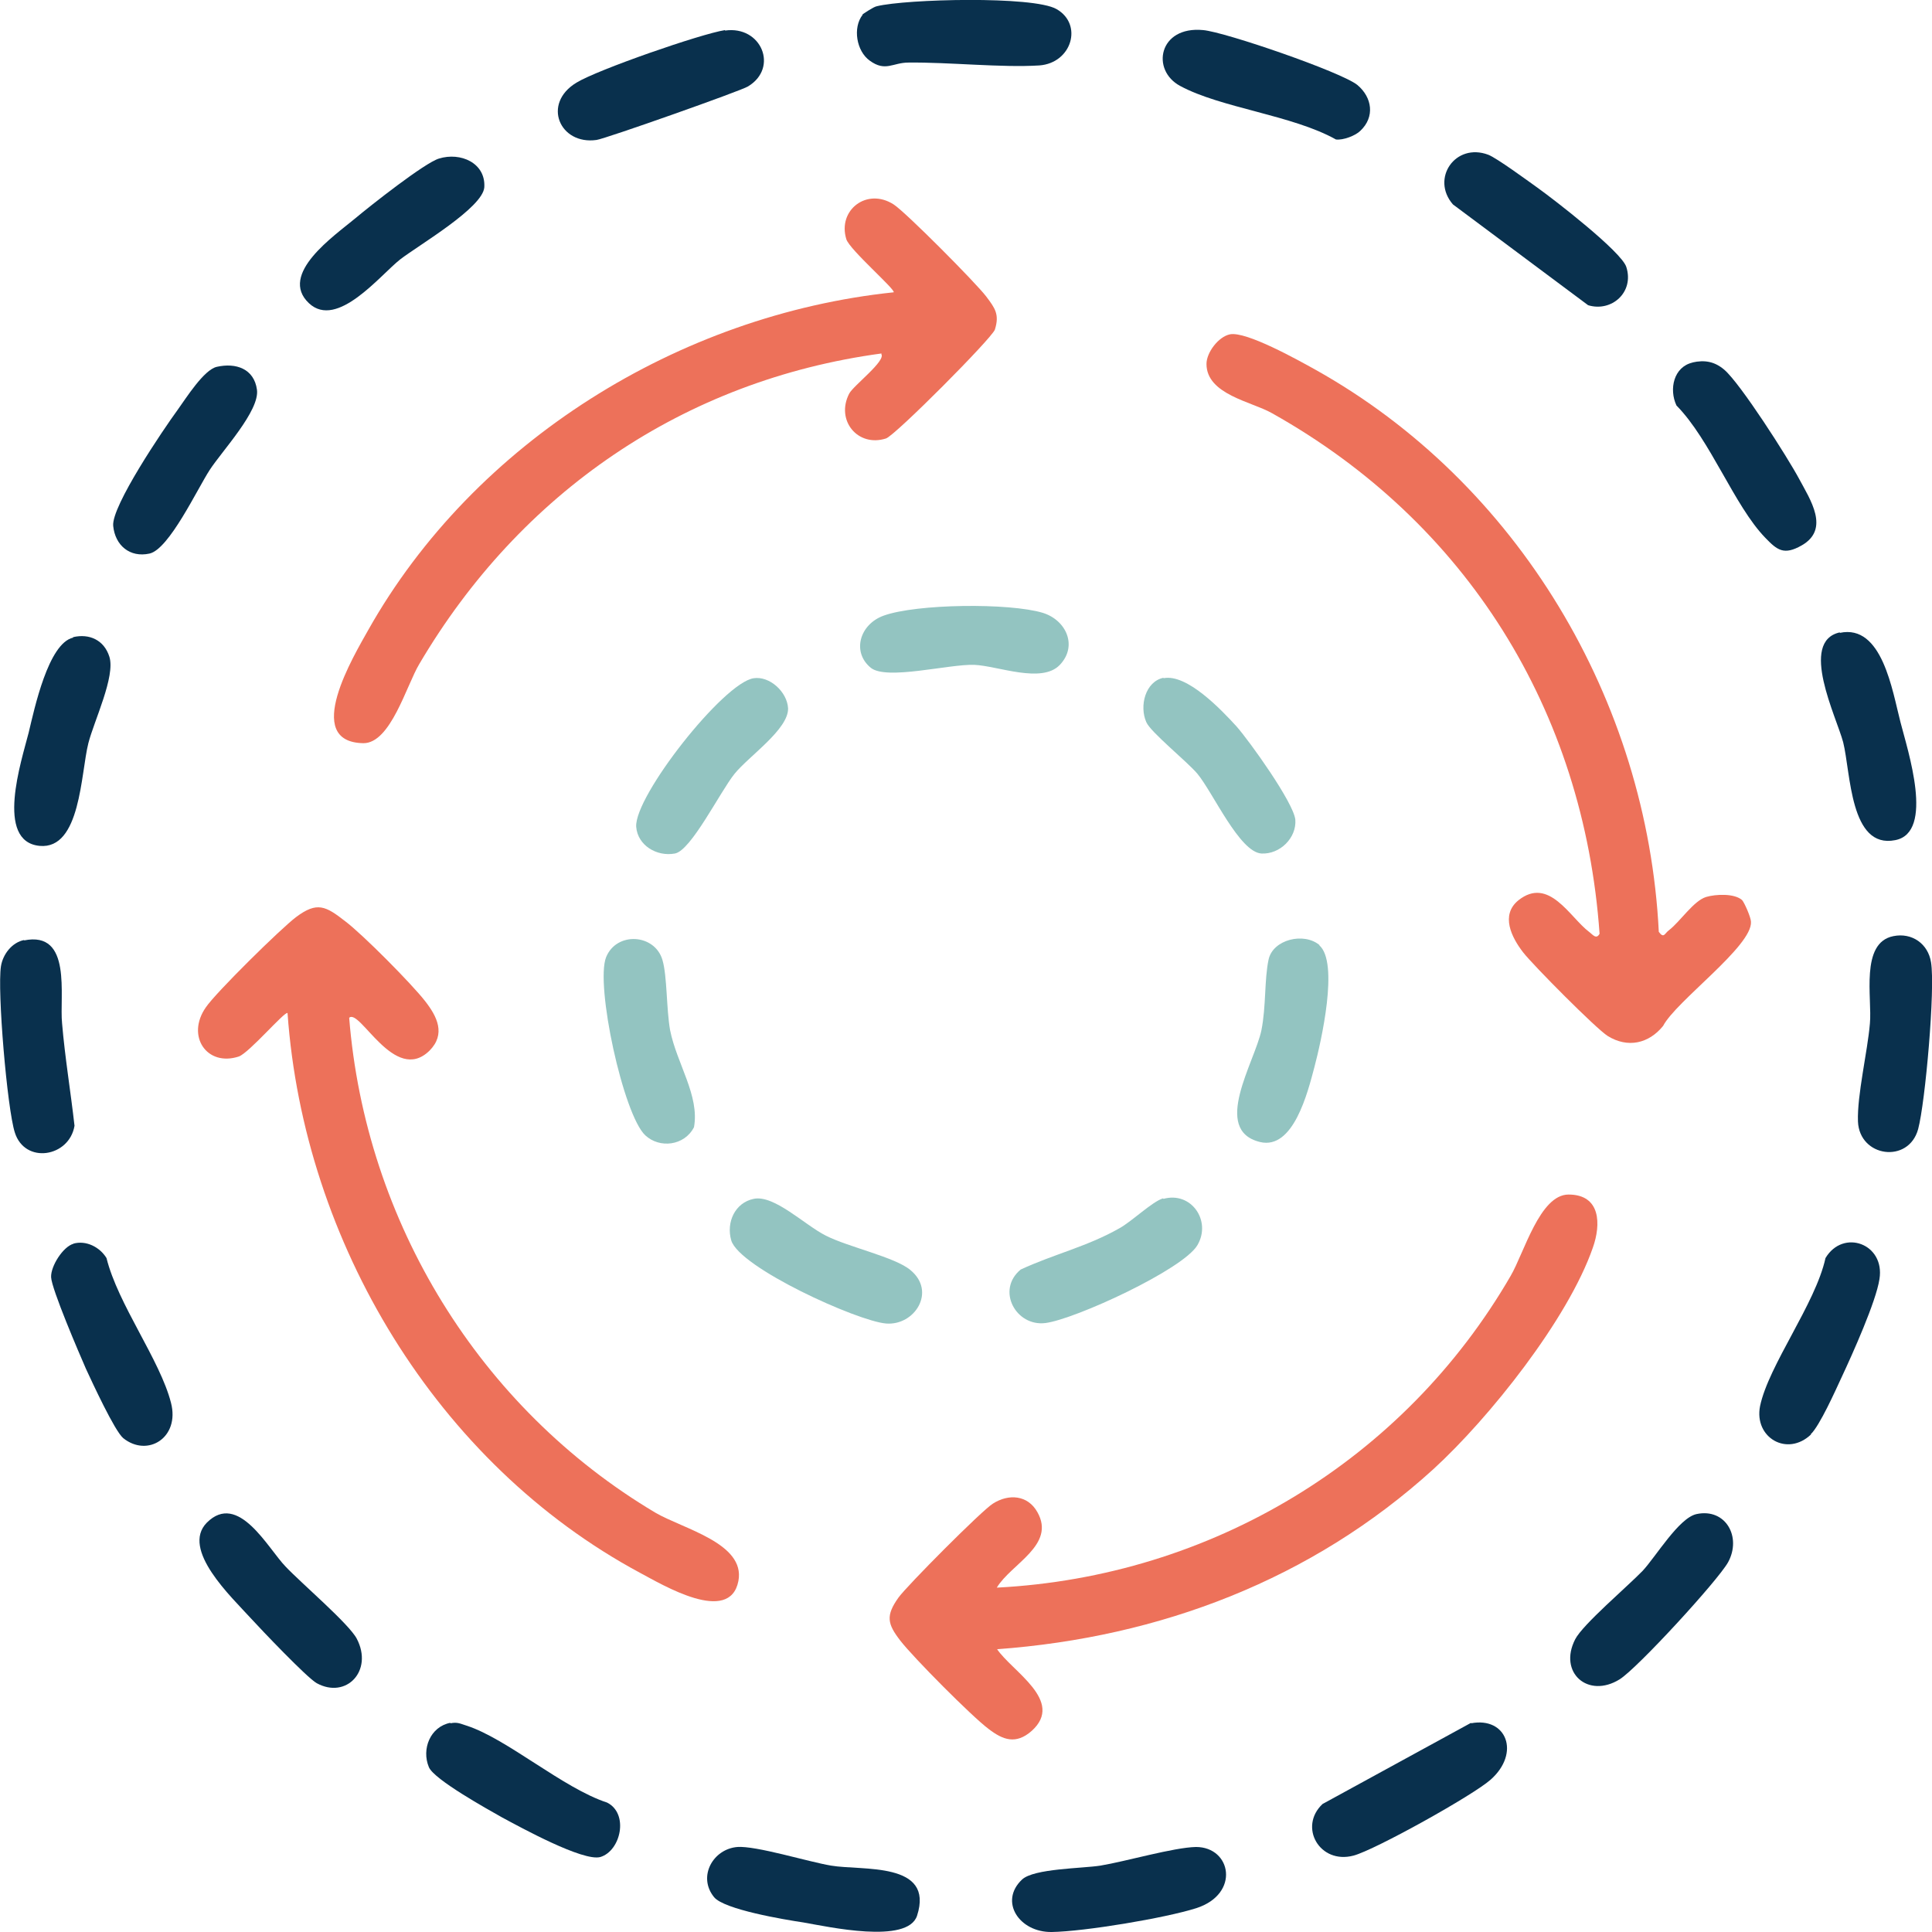
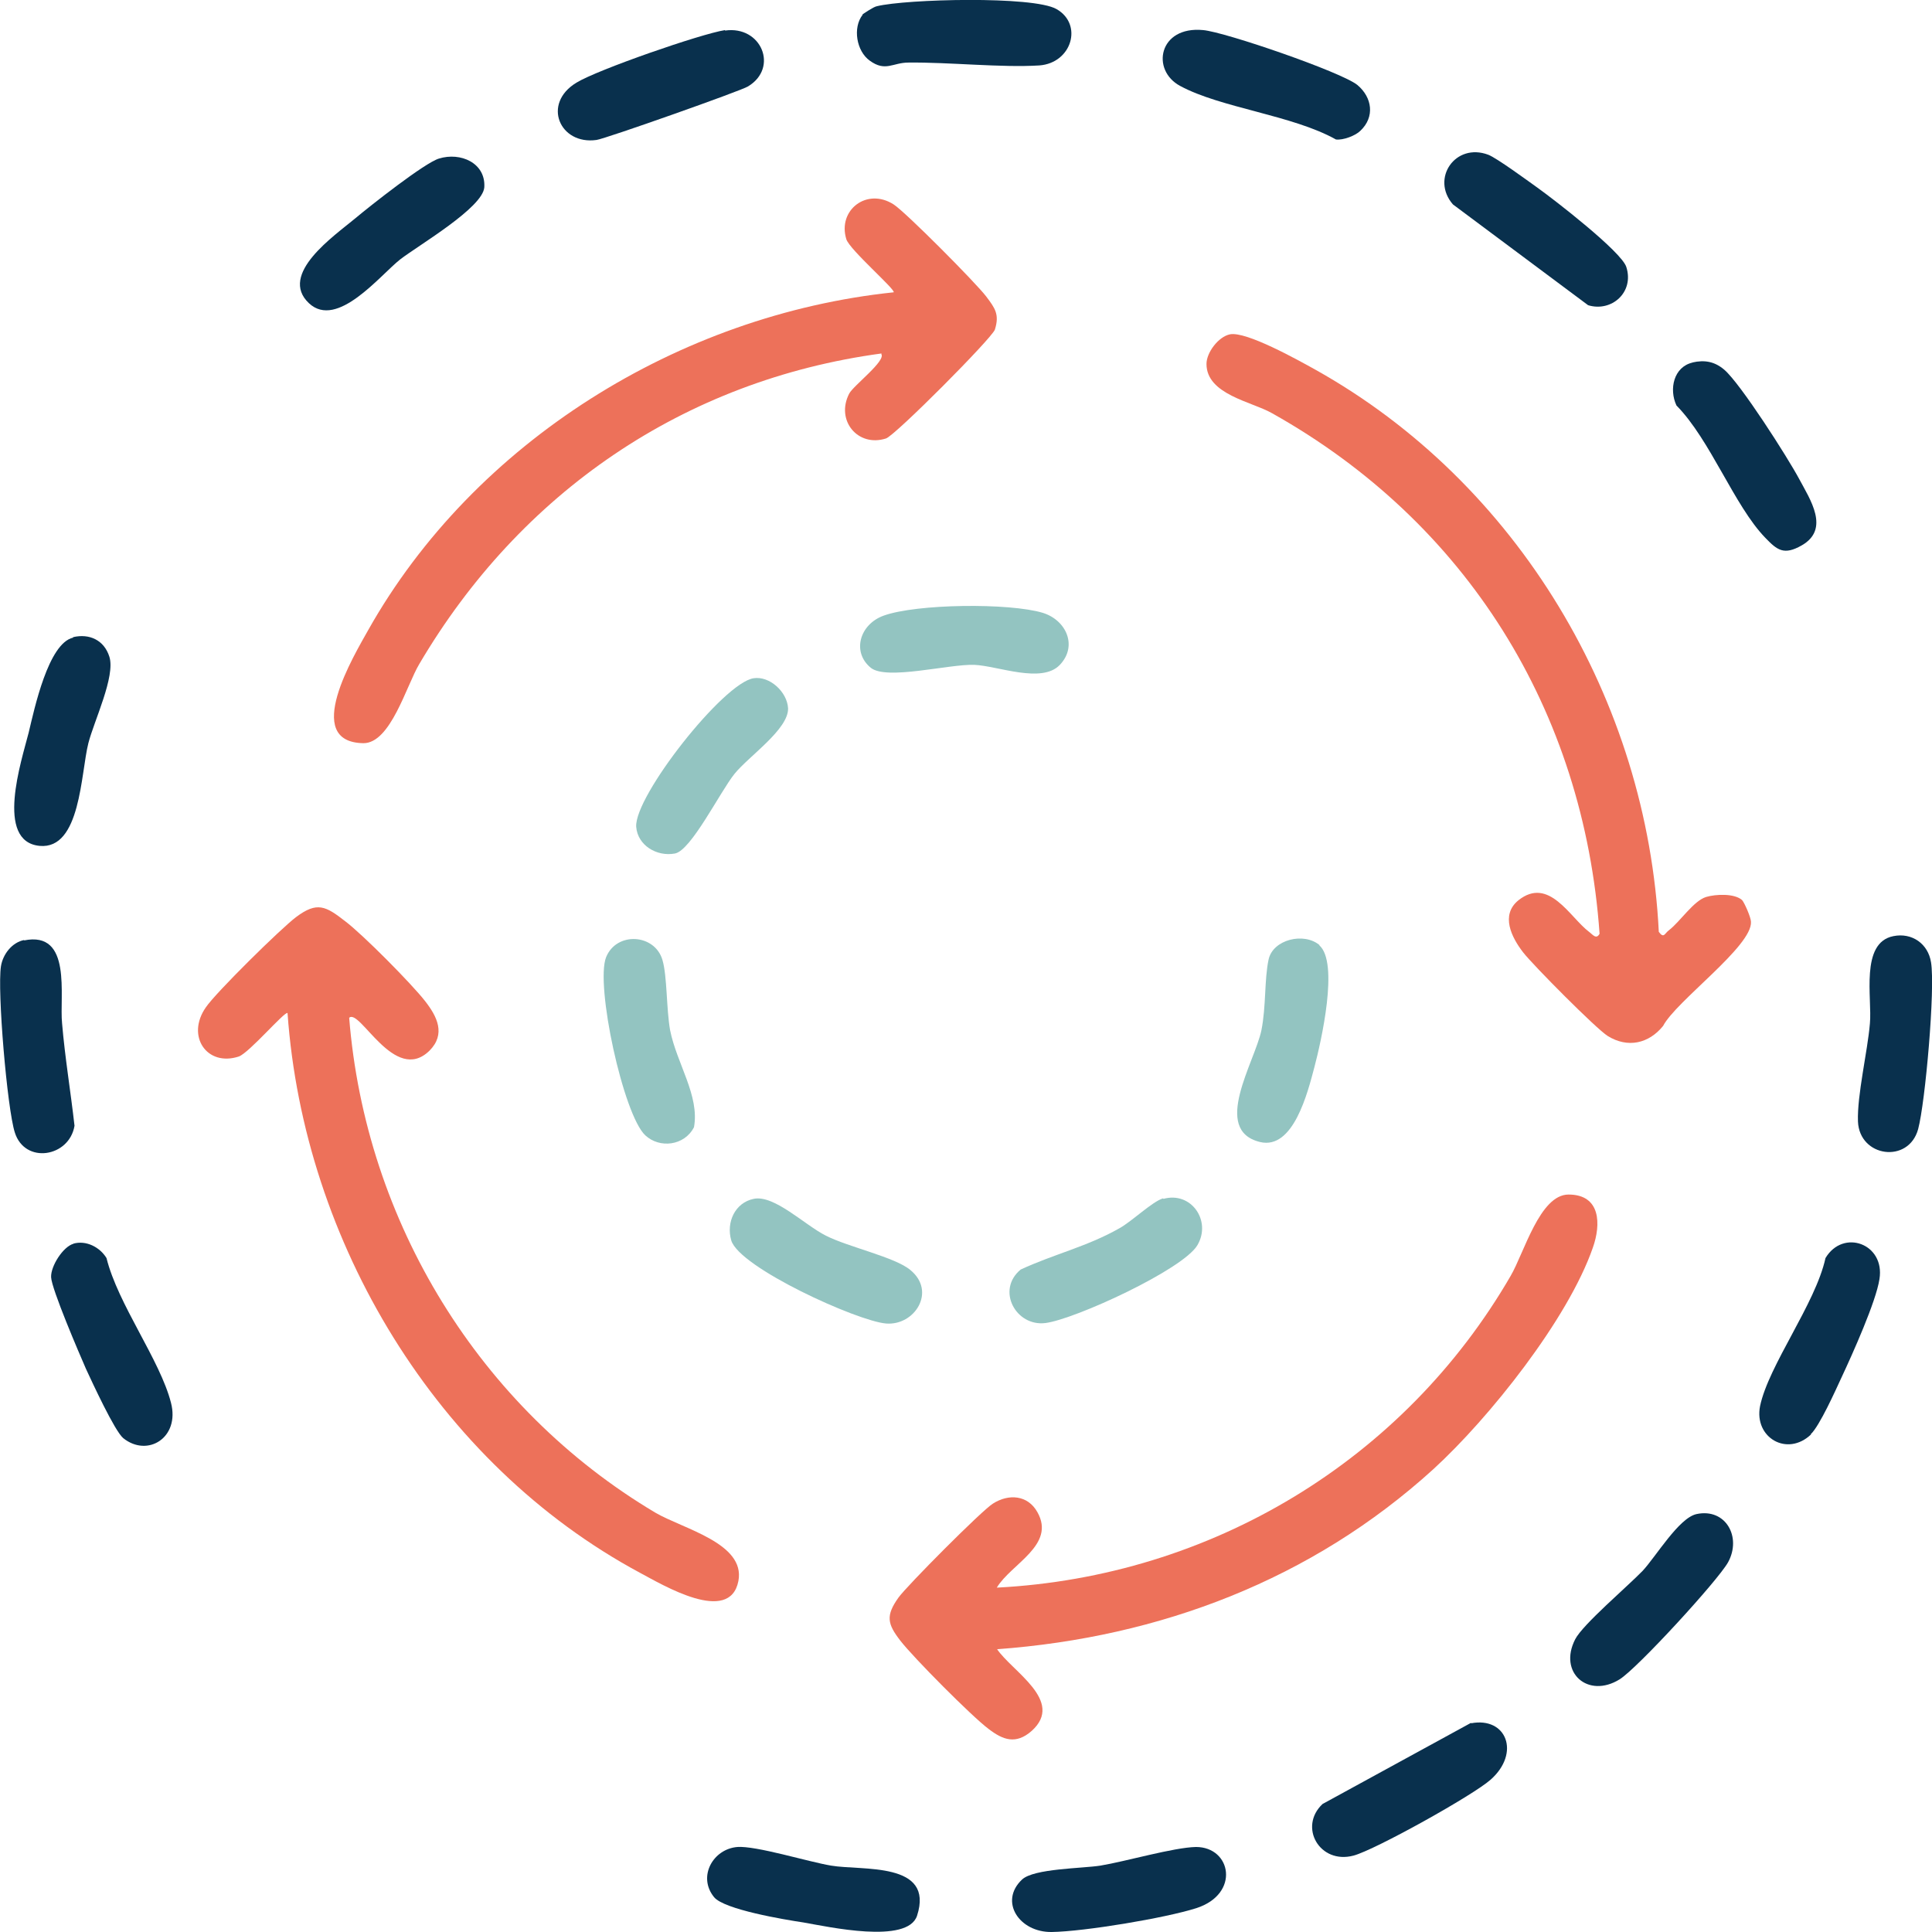
<svg xmlns="http://www.w3.org/2000/svg" id="Layer_1" data-name="Layer 1" viewBox="0 0 40.45 40.45">
  <defs>
    <style>
      .cls-1 {
        fill: #93c4c1;
      }

      .cls-2 {
        fill: #ed715a;
      }

      .cls-3 {
        fill: #09304d;
      }
    </style>
  </defs>
  <path class="cls-2" d="M20.87,34.52c.31.47,1.43,1.09.73,1.72-.33.29-.6.19-.9-.04-.35-.26-1.58-1.5-1.85-1.85s-.31-.52-.04-.9c.17-.24,1.75-1.83,1.98-1.97.33-.21.73-.18.93.18.39.69-.55,1.08-.85,1.58,4.48-.23,8.52-2.66,10.76-6.53.28-.48.61-1.7,1.21-1.7.68,0,.68.63.51,1.11-.52,1.5-2.17,3.57-3.34,4.64-2.54,2.31-5.72,3.52-9.14,3.77Z" />
  <path class="cls-2" d="M36.47,18.84c.05.05.19.37.19.46.03.51-1.57,1.66-1.84,2.18-.3.37-.74.47-1.16.21-.24-.15-1.56-1.48-1.77-1.75-.24-.31-.48-.78-.1-1.09.64-.51,1.08.36,1.48.66.07.05.15.17.22.04-.33-4.68-2.79-8.62-6.86-10.9-.42-.24-1.37-.39-1.37-1.03,0-.24.25-.57.49-.62.34-.07,1.43.54,1.79.74,4.24,2.37,6.95,6.93,7.19,11.77.11.15.12.03.22-.04.23-.18.51-.61.77-.69.2-.06.6-.08.76.07Z" />
  <path class="cls-2" d="M7.31,21.3c.34,4.28,2.73,8.18,6.41,10.37.58.34,1.89.64,1.74,1.43-.18.93-1.59.08-2.06-.17-4.26-2.29-7.04-6.93-7.38-11.72-.06-.04-.8.83-1.02.91-.67.22-1.11-.43-.69-1.03.21-.31,1.57-1.65,1.89-1.89.44-.33.62-.23,1.03.09.37.28,1.39,1.31,1.67,1.67.25.32.44.69.09,1.04-.73.71-1.46-.9-1.68-.69Z" />
  <path class="cls-2" d="M18.46,7.4c-4.15.56-7.57,2.92-9.68,6.5-.27.45-.6,1.66-1.17,1.66-1.3-.02-.19-1.85.1-2.37,2.22-3.94,6.51-6.6,11-7.07.05-.05-.92-.89-.99-1.11-.19-.61.43-1.09.99-.73.25.16,1.73,1.65,1.94,1.93.18.24.28.37.18.69-.06.18-2.09,2.22-2.28,2.28-.59.19-1.06-.38-.77-.94.09-.17.78-.69.67-.83Z" />
  <path class="cls-3" d="M39.64,19.6c.39-.08.73.16.79.55.09.55-.12,2.93-.27,3.49-.2.73-1.23.59-1.26-.16-.02-.55.2-1.46.25-2.05.05-.53-.21-1.69.49-1.83Z" />
  <path class="cls-3" d="M28.48,2.74c-.1.1-.36.2-.51.18-.91-.51-2.41-.66-3.26-1.12-.62-.33-.45-1.26.48-1.17.46.04,2.9.88,3.23,1.15.31.26.37.67.06.96Z" />
  <path class="cls-3" d="M30.42,4.28c-.47-.54.05-1.3.74-1.04.18.07.82.54,1.03.69.35.25,1.76,1.34,1.86,1.66.17.53-.31.95-.8.8l-2.83-2.11Z" />
  <path class="cls-3" d="M15.18.64c.76-.11,1.13.78.48,1.17-.14.09-3,1.1-3.17,1.12-.77.11-1.15-.76-.42-1.2.44-.27,2.6-1.02,3.11-1.1Z" />
  <path class="cls-3" d="M15.43,38.67c.4-.03,1.49.31,1.97.39.65.11,2.17-.09,1.8,1.05-.2.6-1.86.23-2.38.14-.4-.06-1.66-.27-1.87-.53-.35-.43-.02-1.01.49-1.05Z" />
-   <path class="cls-3" d="M38.52,13.25c.89-.19,1.1,1.22,1.27,1.87.15.59.72,2.31-.11,2.47-.95.19-.93-1.41-1.09-2.05-.14-.53-.93-2.11-.07-2.3Z" />
  <path class="cls-3" d="M1.53,13.34c.34-.08.65.06.76.41.13.41-.32,1.34-.44,1.81-.16.63-.16,2.23-1.02,2.15-.94-.09-.38-1.78-.23-2.37.12-.5.41-1.87.93-1.99Z" />
  <path class="cls-3" d="M1.53,26.04c.27-.08.56.07.7.3.24.97,1.12,2.13,1.35,3.03.19.73-.49,1.15-1,.74-.18-.15-.65-1.17-.78-1.45-.14-.32-.72-1.67-.73-1.92-.01-.23.25-.64.47-.7Z" />
  <path class="cls-3" d="M18.06.3s.23-.16.3-.17c.61-.15,3.27-.22,3.76.06.56.32.32,1.13-.36,1.18-.79.05-1.89-.07-2.74-.06-.33,0-.48.2-.81-.04-.28-.2-.36-.69-.15-.96Z" />
-   <path class="cls-3" d="M4.54,7.68c.4-.09.78.04.84.48s-.73,1.28-.99,1.68-.85,1.66-1.26,1.75-.72-.17-.76-.58,1.05-2.02,1.35-2.43c.18-.25.55-.84.82-.9Z" />
-   <path class="cls-3" d="M9.43,36.08c.15-.03.21.01.34.05.84.27,2.02,1.31,2.94,1.61.46.23.29,1.01-.14,1.14-.36.1-1.67-.62-2.06-.83-.3-.17-1.42-.79-1.53-1.05-.16-.38.03-.85.45-.93Z" />
  <path class="cls-3" d="M30.8,36.08c.74-.14,1.04.62.41,1.18-.37.33-2.42,1.47-2.87,1.59-.71.19-1.16-.6-.65-1.08l3.11-1.7Z" />
  <path class="cls-3" d="M37.92,30.03c-.5.48-1.2.07-1.07-.59.18-.86,1.16-2.14,1.37-3.1.37-.62,1.25-.3,1.13.44-.07.47-.57,1.58-.79,2.05-.13.28-.46,1.02-.65,1.2Z" />
  <path class="cls-3" d="M6.47,6.35c-.65-.61.54-1.42.97-1.78.31-.26,1.45-1.16,1.75-1.25.45-.14.98.09.95.6-.03.43-1.37,1.21-1.76,1.51-.42.33-1.32,1.47-1.91.92Z" />
  <path class="cls-3" d="M35.52,31.7c.61-.13.95.48.66,1.01-.22.39-1.9,2.22-2.27,2.45-.66.41-1.29-.14-.93-.84.16-.31,1.09-1.1,1.41-1.43.28-.3.76-1.11,1.13-1.19Z" />
  <path class="cls-3" d="M.5,19.69c1.02-.21.74,1.17.8,1.74.06.71.18,1.43.26,2.14-.11.66-1.04.81-1.25.14-.16-.5-.37-2.97-.29-3.48.04-.25.23-.5.49-.55Z" />
  <path class="cls-3" d="M21.4,39.35c.25-.23,1.26-.23,1.64-.29.54-.09,1.53-.38,2-.39.74,0,.93.98.01,1.28-.66.21-2.35.49-3.03.5s-1.11-.64-.62-1.1Z" />
  <path class="cls-3" d="M35.43,7.59c.26-.06.47-.02.67.15.34.29,1.33,1.84,1.57,2.29.23.43.65,1.05.05,1.39-.37.21-.51.1-.76-.16-.65-.67-1.15-2.05-1.86-2.77-.16-.34-.06-.81.34-.9Z" />
-   <path class="cls-3" d="M4.33,31.88c.66-.66,1.28.54,1.65.92.32.34,1.33,1.2,1.49,1.51.35.67-.22,1.27-.84.93-.21-.12-1.16-1.12-1.38-1.36-.4-.44-1.47-1.44-.92-2Z" />
+   <path class="cls-3" d="M4.33,31.88Z" />
  <g>
    <path class="cls-1" d="M15.78,25.1c.43-.09,1.07.55,1.51.77.47.24,1.45.45,1.77.72.55.45.09,1.17-.51,1.12s-3.07-1.17-3.24-1.74c-.11-.38.08-.79.47-.87Z" />
    <path class="cls-1" d="M13.51,23.77c-.46-.43-1.05-3.15-.82-3.73.22-.54,1.02-.49,1.18.06.1.34.08,1.02.16,1.47.14.7.62,1.37.5,2.03-.2.39-.72.45-1.02.17Z" />
    <path class="cls-1" d="M27.62,19.79c.42.36.04,2.02-.1,2.55s-.44,1.74-1.14,1.57c-1.02-.25-.11-1.67.03-2.34.1-.5.06-1.06.15-1.48s.74-.58,1.07-.3Z" />
    <path class="cls-1" d="M15.78,14.2c.33-.05.7.28.72.63.01.44-.82,1-1.12,1.37s-.91,1.61-1.25,1.67c-.38.07-.78-.17-.81-.56-.04-.64,1.83-3.02,2.46-3.11Z" />
    <path class="cls-1" d="M24.36,25.1c.58-.16,1.01.46.71.97s-2.56,1.55-3.18,1.63-1.04-.69-.52-1.12c.69-.32,1.39-.48,2.06-.86.26-.14.69-.56.92-.63Z" />
-     <path class="cls-1" d="M24.36,14.2c.49-.1,1.21.66,1.53,1.01.28.32,1.19,1.59,1.23,1.95.03.38-.32.73-.71.71-.46-.03-1.01-1.27-1.34-1.67-.22-.26-.98-.87-1.07-1.08-.15-.34-.02-.85.36-.93Z" />
    <path class="cls-1" d="M18.23,13.98c-.4-.33-.23-.91.27-1.09.69-.25,2.63-.27,3.33-.06.49.15.74.69.36,1.09s-1.3.02-1.79,0c-.53-.02-1.84.33-2.17.06Z" />
  </g>
</svg>